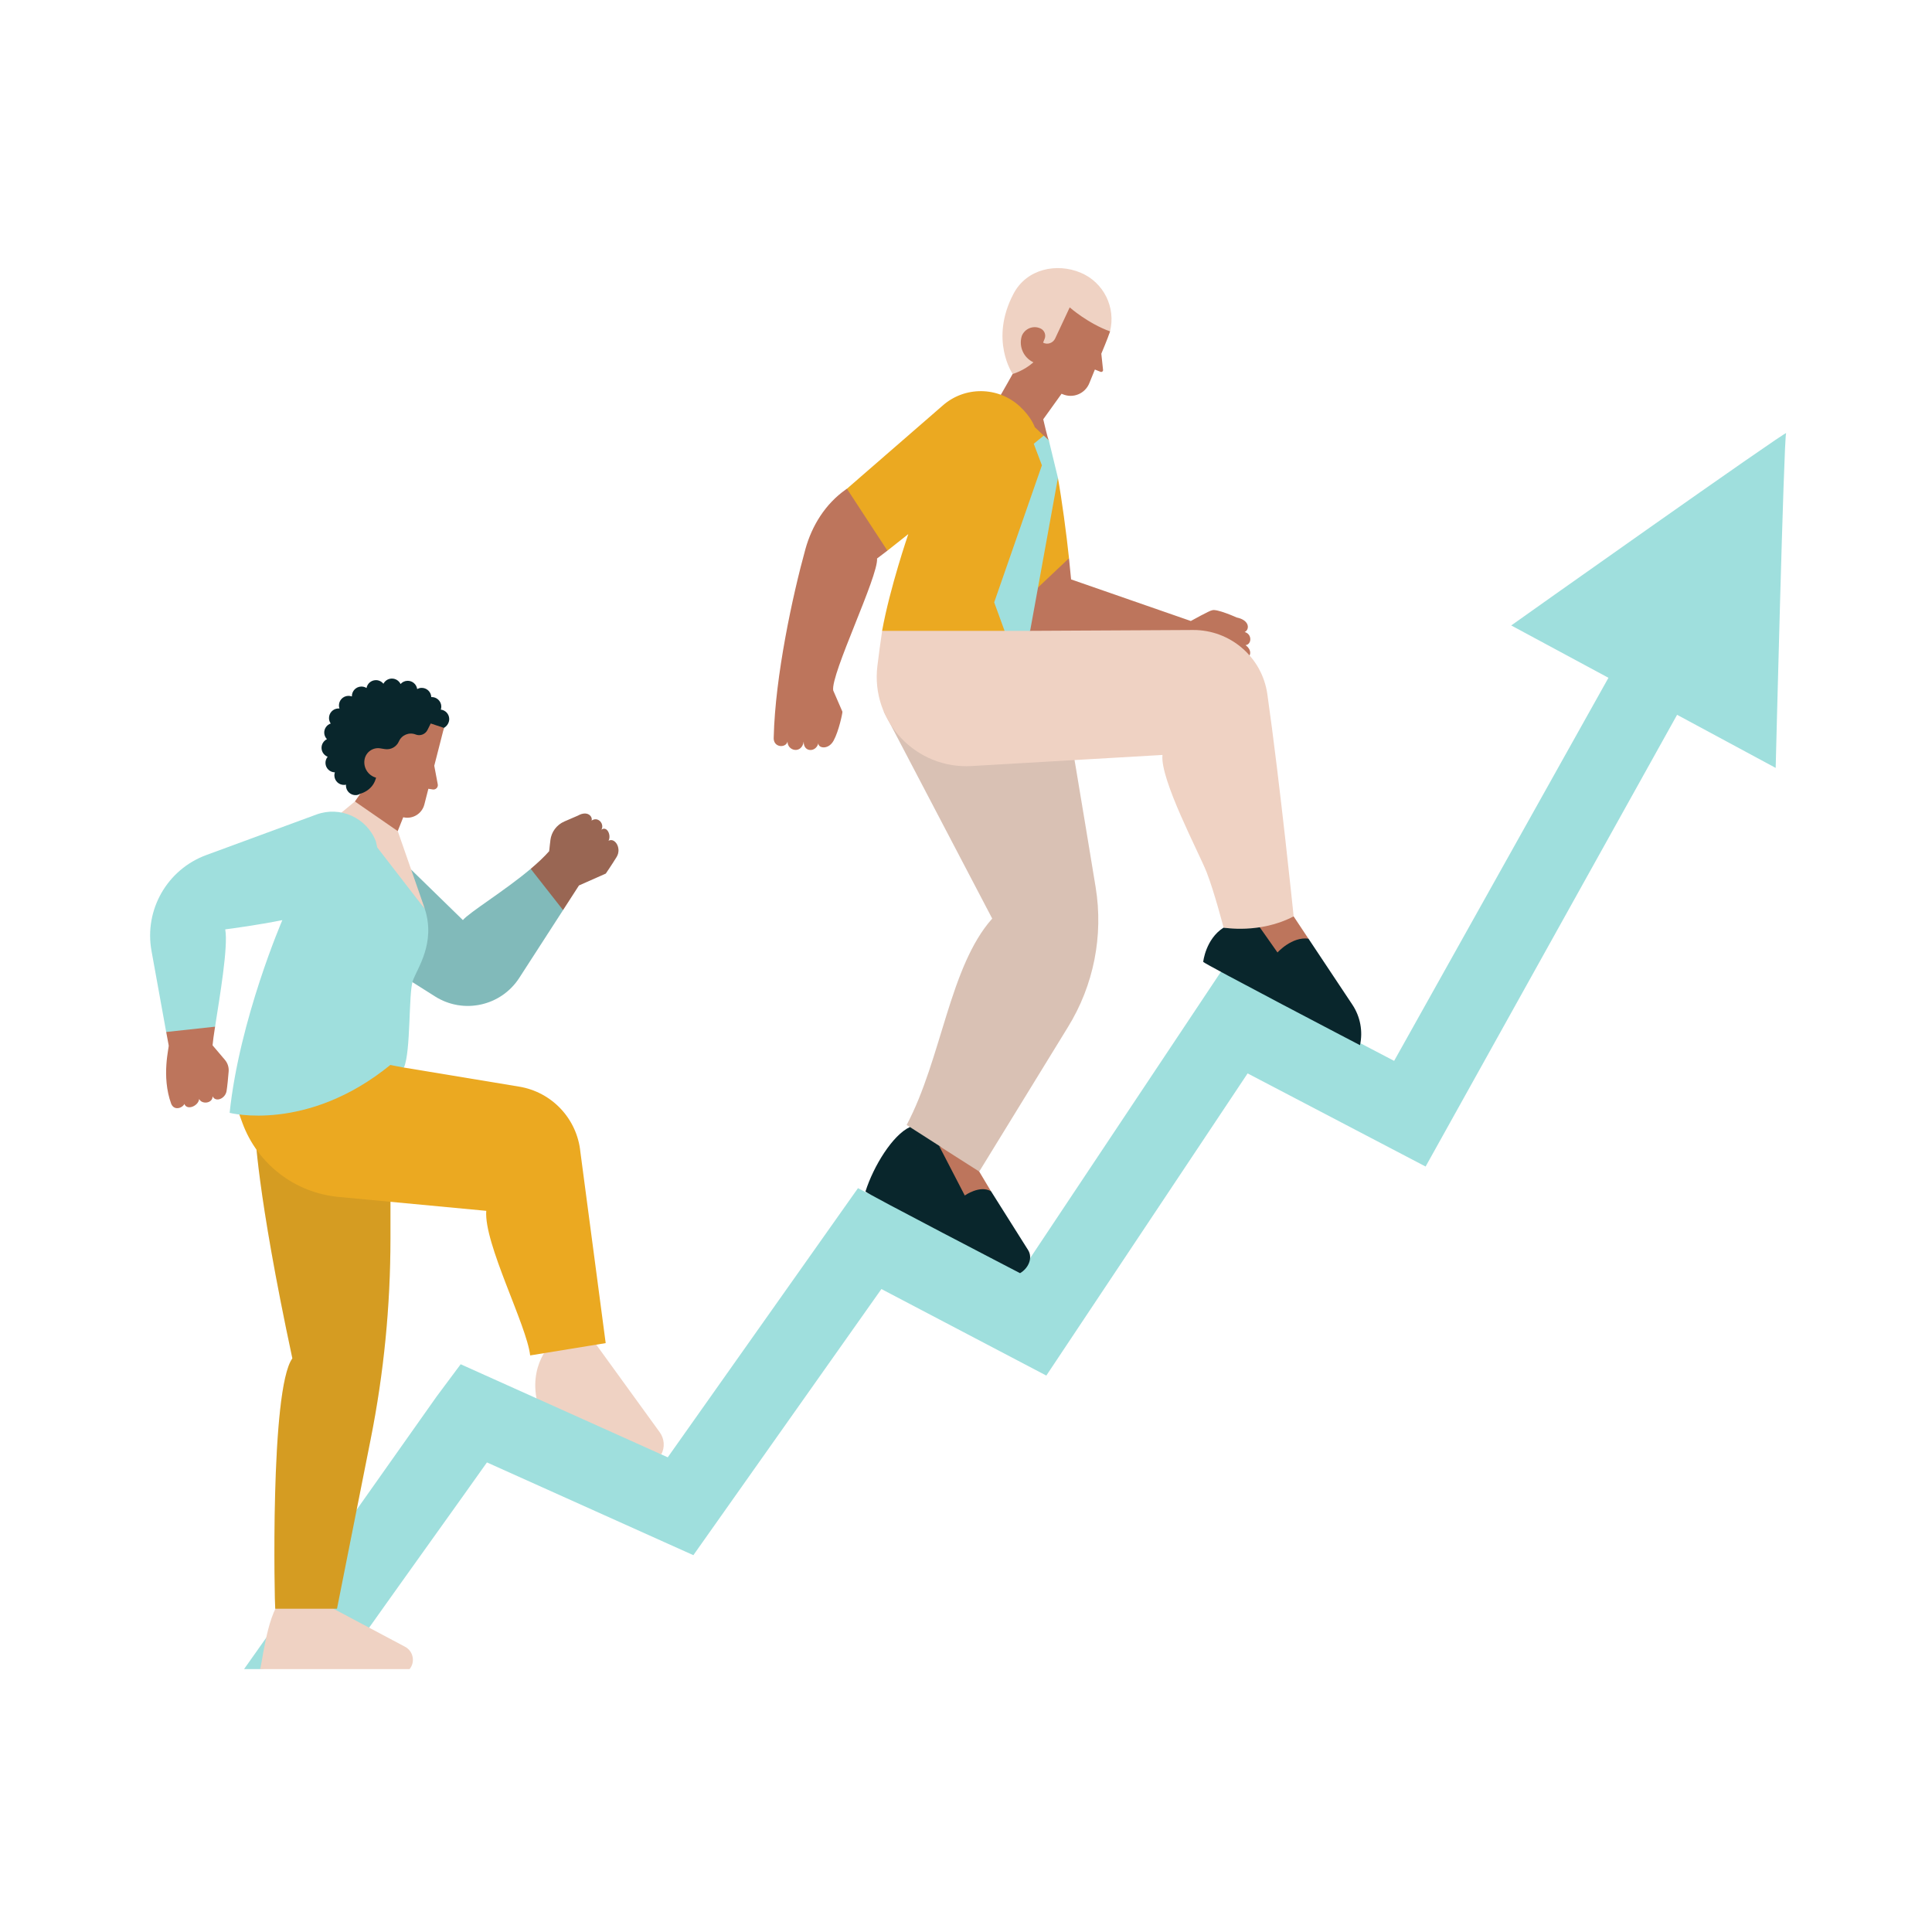
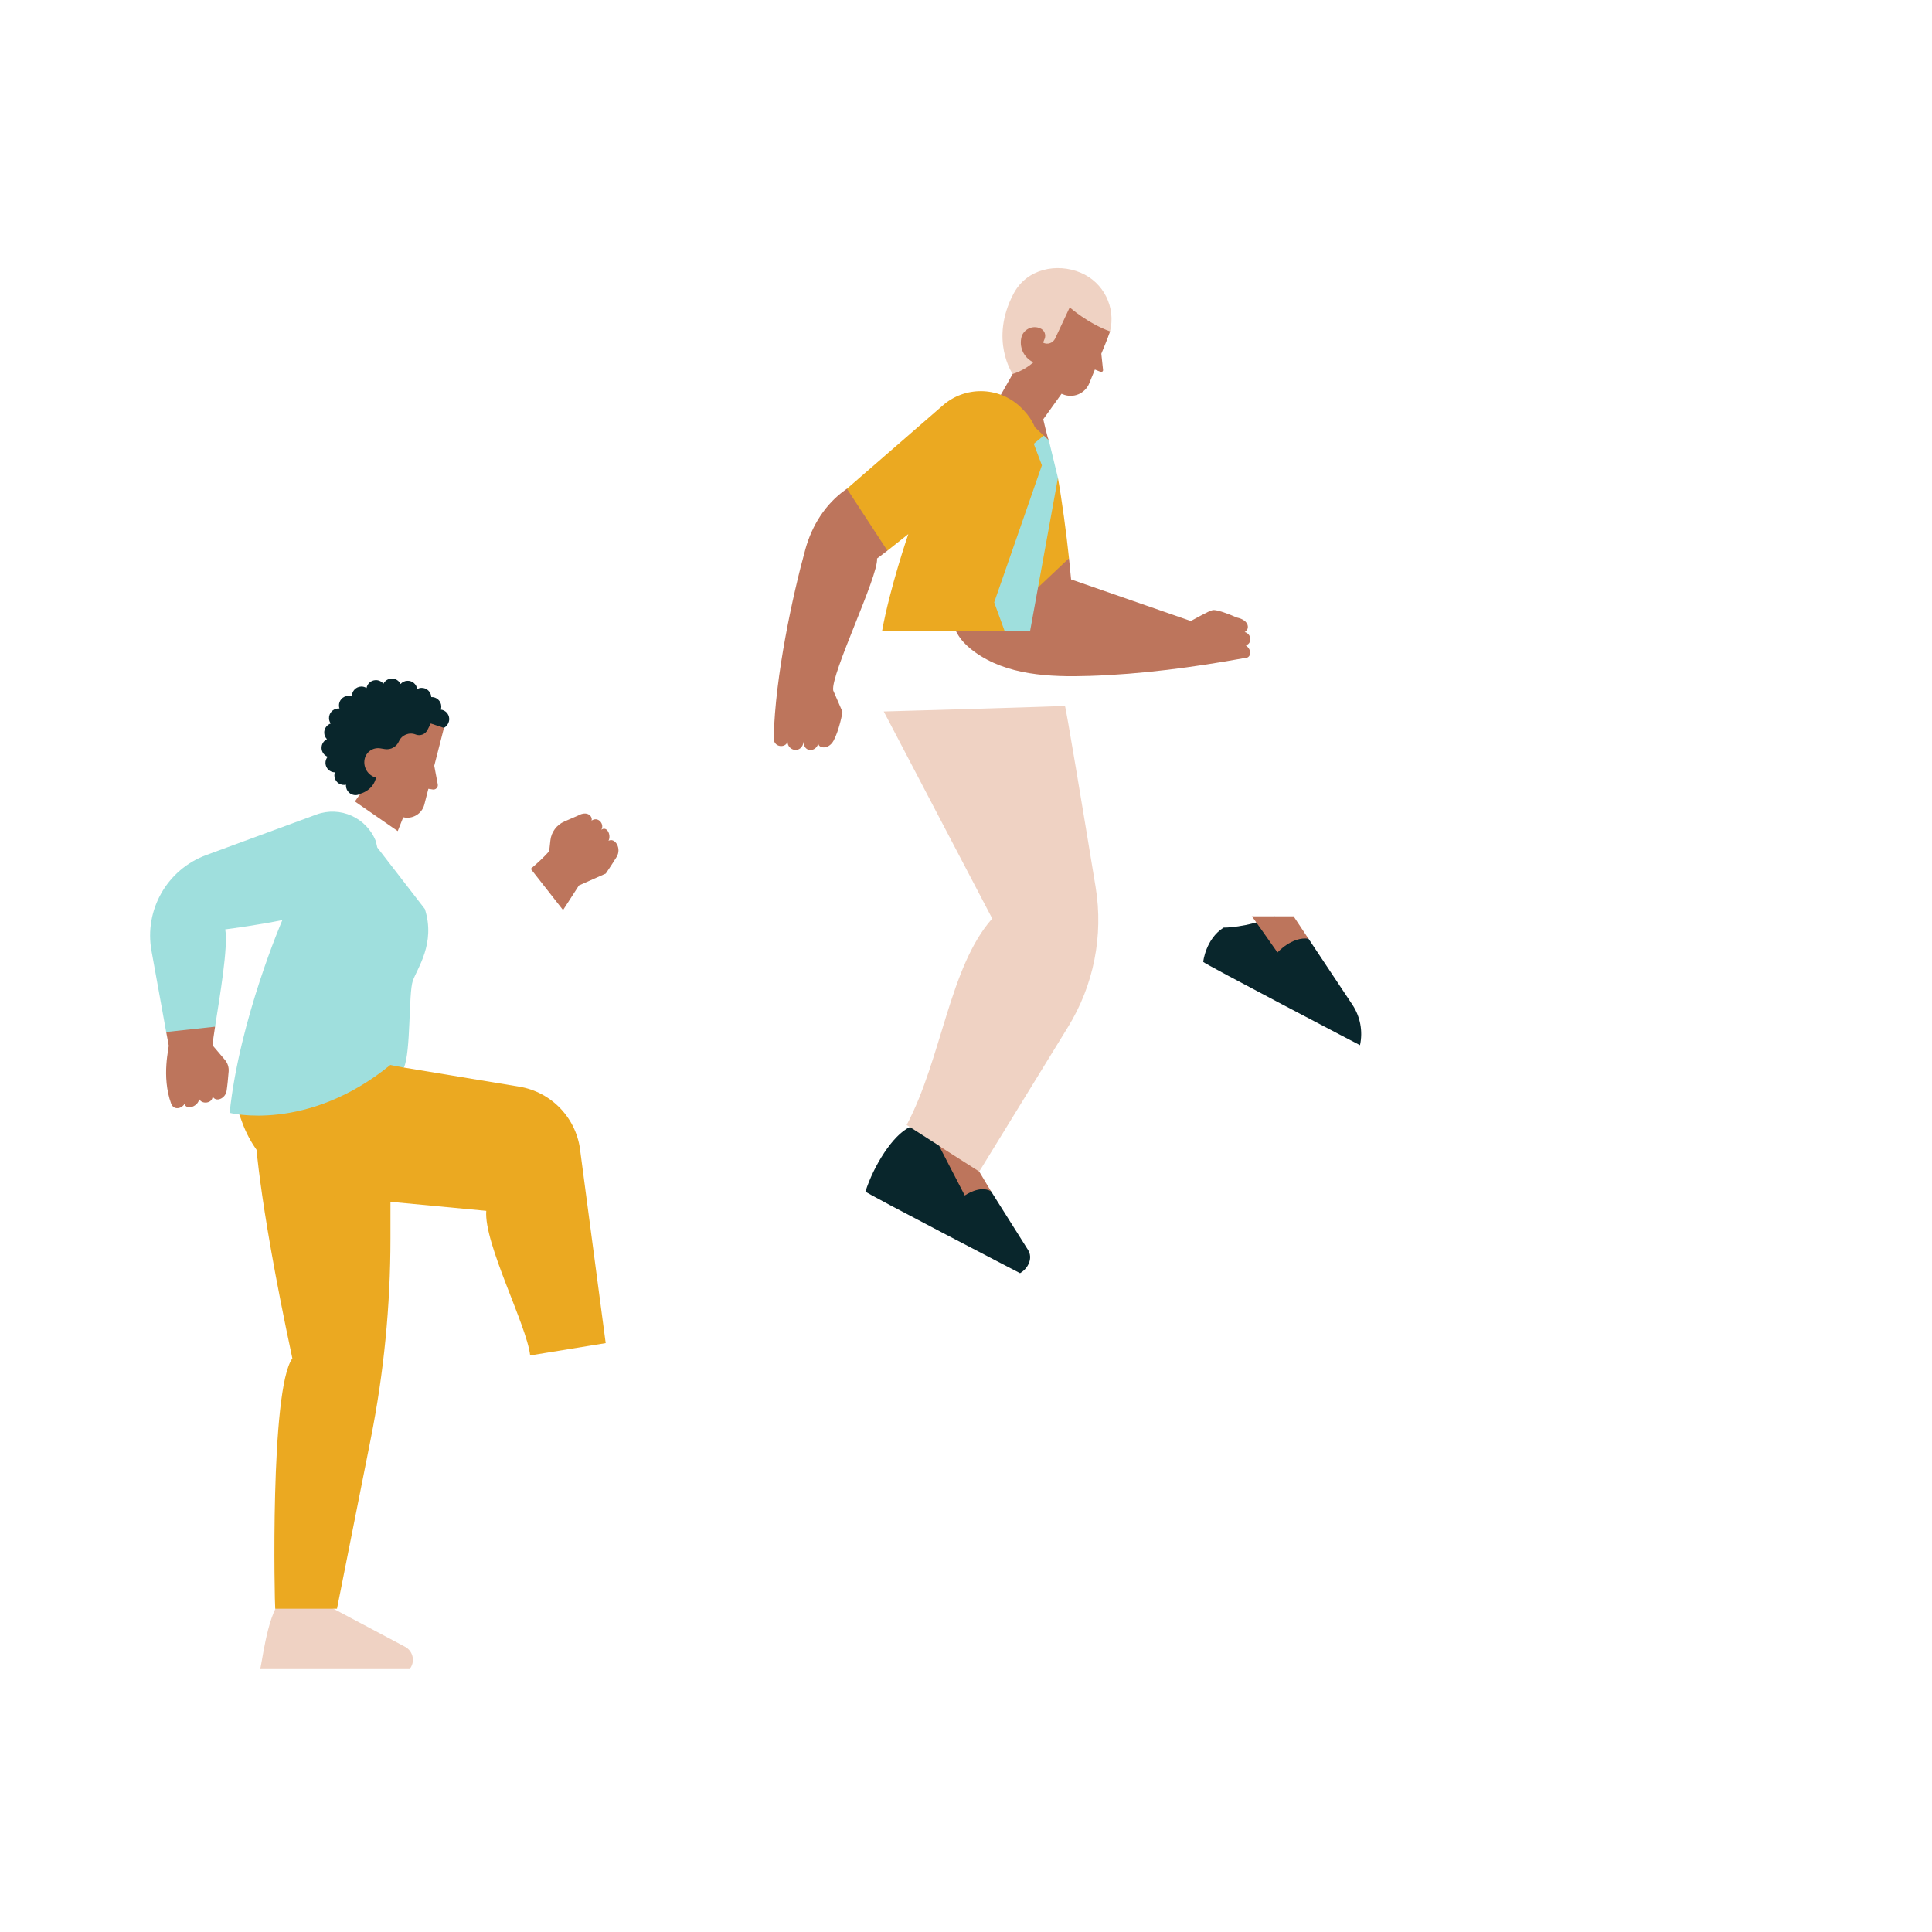
<svg xmlns="http://www.w3.org/2000/svg" width="1080" zoomAndPan="magnify" viewBox="0 0 810 810" height="1080" preserveAspectRatio="xMidYMid meet" version="1.0">
  <defs>
    <filter x="0%" y="0%" width="100%" height="100%" id="a40e71bc86">
      <feColorMatrix values="0 0 0 0 1 0 0 0 0 1 0 0 0 0 1 0 0 0 1 0" color-interpolation-filters="sRGB" />
    </filter>
    <clipPath id="10c3ff1523">
      <path d="M 102 181 L 749 181 L 749 699.699 L 102 699.699 Z M 102 181 " clip-rule="nonzero" />
    </clipPath>
    <clipPath id="79cc439b1a">
      <path d="M 108 112 L 467 112 L 467 699.699 L 108 699.699 Z M 108 112 " clip-rule="nonzero" />
    </clipPath>
    <mask id="1cda7fb194">
      <g filter="url(#a40e71bc86)">
        <rect x="-81" width="972" fill="#000000" y="-81" height="972" fill-opacity="0.1" />
      </g>
    </mask>
    <clipPath id="947a3ec258">
-       <path d="M 0.801 1 L 354.801 1 L 354.801 380.879 L 0.801 380.879 Z M 0.801 1 " clip-rule="nonzero" />
-     </clipPath>
+       </clipPath>
    <clipPath id="cbd77175db">
      <rect x="0" width="355" y="0" height="381" />
    </clipPath>
    <mask id="8c79d16b47">
      <g filter="url(#a40e71bc86)">
        <rect x="-81" width="972" fill="#000000" y="-81" height="972" fill-opacity="0.2" />
      </g>
    </mask>
    <clipPath id="b6e6a135fd">
-       <rect x="0" width="96" y="0" height="83" />
-     </clipPath>
+       </clipPath>
  </defs>
  <g clip-path="url(#10c3ff1523)">
-     <path fill="#9fdfdd" d="M 748.836 181.613 C 747.902 183.328 744.461 321.949 744.461 321.949 L 703.129 299.684 L 597.691 489.074 L 523.066 450.031 L 438.676 576.715 L 369.535 540.434 L 290.699 652.016 L 204.152 613.125 C 192.383 629.789 170.379 660.34 145.77 695.059 L 108.992 699.781 L 102.324 699.781 C 130.105 660.465 161.039 616.676 183.027 585.535 L 193.137 571.969 L 224.922 586.25 L 234.828 580.887 L 277.242 609.762 L 279.957 610.984 L 359.715 498.141 L 363.527 500.145 L 417.207 515.562 L 431.227 528.484 L 512.176 406.973 L 560.172 423.953 L 570.176 437.289 L 584.496 444.777 L 674.348 284.168 L 633.59 262.223 C 633.551 262.207 749.754 179.898 748.836 181.613 Z M 222.523 364.254 C 211.48 373.57 196.844 382.445 194.07 385.75 L 172.398 364.609 L 166.676 407.809 L 182.41 417.754 C 194.316 425.285 210.066 421.812 217.707 409.977 L 236.074 381.539 C 235.113 380.316 236.57 374.57 235.484 373.184 C 231.754 368.453 225.102 367.547 222.523 364.254 Z M 222.523 364.254 " fill-opacity="1" fill-rule="nonzero" />
-   </g>
+     </g>
  <g clip-path="url(#79cc439b1a)">
    <path fill="#efd2c3" d="M 446.465 295.926 C 446.781 295.789 454.121 340.125 459.348 371.922 C 462.68 392.266 458.551 413.133 447.699 430.676 L 410.555 491.172 L 387.121 487.785 L 381.484 472.527 L 380.125 471.652 C 394.875 443.805 398.07 405.215 416 385.117 C 416 385.117 370.496 298.242 370.512 298.285 C 370.496 298.285 445.957 296.145 446.465 295.926 Z M 171.738 699.766 C 174.18 696.734 173.246 692.234 169.816 690.41 L 138.375 673.703 C 138.375 673.703 123.617 664.551 117.676 671.055 C 111.738 677.555 109.625 699.711 108.992 699.766 Z M 461.516 143.148 L 463.543 142.023 C 464.094 140.816 465.066 140.16 465.383 138.926 C 467.879 128.98 462.816 118.391 453.008 114.301 C 443.133 110.188 430.512 112.574 424.941 123.121 C 414.711 142.477 424.559 156.77 424.559 156.77 C 424.695 157.938 425.492 159.254 426.301 160.105 C 428.098 162.012 430.457 163.383 433.023 163.988 C 433.93 164.207 434.859 164.316 435.766 164.164 C 437.426 163.891 438.812 162.727 439.91 161.465 C 441.336 159.805 442.434 157.895 443.57 156.031 C 445.148 153.465 446.863 150.941 449.004 148.828 C 451.145 146.703 453.766 144.988 456.688 144.273 C 456.836 144.234 457.016 144.207 457.152 144.289 C 457.305 144.383 457.359 144.578 457.453 144.727 C 457.812 145.262 458.633 145.055 459.223 144.797 C 459.773 144.551 460.309 144.301 460.855 144.055 C 461.102 143.945 461.379 143.809 461.488 143.547 C 461.598 143.285 461.789 143.148 461.516 143.148 Z M 461.516 143.148 " fill-opacity="1" fill-rule="nonzero" />
  </g>
  <path fill="#09262c" d="M 504.453 403.27 C 504.465 403.129 505.48 393.719 512.984 388.906 C 512.984 388.906 522.242 389.07 534.289 384.188 L 548.582 393.543 L 566.992 421.223 C 570.312 426.219 571.465 432.336 570.188 438.195 C 570.172 438.207 504.41 403.844 504.453 403.27 Z M 186.129 305.156 C 187.445 304.445 188.406 302.906 188.336 301.316 C 188.254 299.312 186.73 297.734 184.812 297.504 C 184.949 297.062 185.031 296.598 185.016 296.105 C 184.922 293.883 183.055 292.152 180.82 292.25 C 180.723 290.027 178.859 288.297 176.621 288.395 C 176.004 288.422 175.43 288.602 174.906 288.875 C 174.621 286.859 172.852 285.348 170.777 285.43 C 169.641 285.473 168.637 285.992 167.938 286.777 C 167.266 285.375 165.797 284.43 164.141 284.5 C 162.645 284.566 161.395 285.43 160.75 286.664 C 159.98 285.707 158.773 285.102 157.457 285.156 C 155.539 285.238 154 286.637 153.672 288.449 C 153.012 288.039 152.219 287.805 151.383 287.844 C 149.172 287.941 147.473 289.781 147.527 291.988 C 147.047 291.809 146.512 291.715 145.961 291.742 C 143.742 291.836 142.012 293.703 142.109 295.938 C 142.121 296.336 142.219 296.695 142.328 297.051 C 142.148 297.035 141.973 297.008 141.793 297.023 C 139.57 297.117 137.84 298.984 137.938 301.219 C 137.965 302.016 138.238 302.73 138.652 303.332 C 137.02 303.895 135.867 305.473 135.934 307.285 C 135.977 308.312 136.414 309.219 137.074 309.902 C 135.676 310.59 134.742 312.043 134.809 313.691 C 134.879 315.336 135.934 316.707 137.375 317.27 C 136.773 318.012 136.414 318.945 136.457 319.973 C 136.539 322.113 138.281 323.773 140.395 323.812 C 140.242 324.254 140.16 324.734 140.188 325.227 C 140.285 327.449 142.148 329.176 144.387 329.082 C 144.617 329.066 144.852 329.027 145.07 328.984 C 145.059 329.164 145.031 329.328 145.043 329.508 C 145.141 331.73 147.004 333.457 149.242 333.363 C 149.926 333.336 150.531 333.086 151.078 332.758 C 151.078 332.758 158.914 332.855 168.816 327.93 C 178.723 323.004 186.129 305.156 186.129 305.156 Z M 427.66 533.781 C 431.117 531.777 433.145 527.441 431.02 524.066 L 415.492 499.43 L 408.797 493.629 L 393.789 480.402 L 381.484 472.516 C 374.336 475.793 366.285 488.73 362.844 499.555 C 362.789 500.129 427.66 533.781 427.66 533.781 Z M 427.66 533.781 " fill-opacity="1" fill-rule="nonzero" />
  <path fill="#bd755c" d="M 542.355 384.188 L 548.566 393.543 C 541.625 392.594 535.59 399.332 535.59 399.332 C 535.59 399.332 525.18 384.445 524.824 384.188 Z M 236.062 381.551 L 242.727 371.223 L 253.977 366.242 C 253.977 366.242 256.242 362.949 258.504 359.301 C 260.754 355.652 257.789 351.004 255.117 352.512 C 256.352 350.109 254.473 346.148 252.113 347.875 C 253.539 345.57 250.809 342.129 247.996 344.062 C 248.602 342.469 246.418 339.629 242.316 341.949 L 236.609 344.418 C 233.387 345.816 231.152 348.82 230.754 352.32 L 230.246 356.875 C 228.105 359.301 225.43 361.797 222.508 364.27 C 225.84 368.508 231.797 376.105 236.062 381.551 Z M 521.848 275.883 C 500.488 279.754 478.43 282.703 456.742 283.387 C 440.02 283.922 422.09 283.113 408.562 273.277 C 406.246 271.59 404.09 269.656 402.434 267.324 C 399.223 262.824 398.082 257.227 398.18 251.645 L 398.316 251.77 L 429.785 238.105 L 448.18 234.059 C 448.715 239.312 449.059 242.918 449.059 242.918 L 499.254 260.355 C 499.254 260.355 507.43 255.828 508.074 255.898 C 509.855 254.992 518.5 258.887 518.5 258.887 C 524.191 260.066 523.848 264.102 521.832 264.977 C 525.043 265.844 524.809 270.23 522.188 270.48 C 525.262 272.633 524.398 276.008 521.848 275.883 Z M 461.734 148.293 L 462.461 155.113 C 462.516 155.676 461.953 156.098 461.434 155.895 L 459.031 154.934 L 456.688 160.695 C 454.902 165.059 449.895 167.129 445.562 165.289 L 445.066 165.086 L 437.387 175.785 C 437.387 175.785 439.305 184.18 439.73 184.617 C 439.949 184.852 431.855 181.383 426.535 176.348 C 421.68 171.75 419.578 165.566 419.578 165.566 C 419.852 165.168 424.559 156.785 424.559 156.785 C 424.559 156.785 429.141 155.551 433.27 151.902 C 429.152 149.98 427.07 145.332 428.359 140.98 L 428.398 140.844 C 429.594 137.828 433.035 136.359 436.027 137.621 L 436.148 137.676 C 437.852 138.391 438.66 140.352 437.961 142.066 C 437.961 142.066 437.441 143.312 437.316 143.656 C 439.168 144.66 441.488 143.82 442.379 141.914 L 448.484 128.871 C 448.484 128.871 456.055 135.578 465.398 138.938 C 464.559 141.598 461.734 148.293 461.734 148.293 Z M 461.734 148.293 " fill-opacity="1" fill-rule="nonzero" />
  <path fill="#eba921" d="M 163.699 486.48 L 163.699 519.238 C 163.699 547.469 160.93 575.645 155.414 603.344 L 141.285 674.457 L 115.387 674.457 C 115.152 673.113 113.121 582.422 122.574 569.516 C 107.496 499.031 106.961 473.984 106.961 473.984 Z M 398.18 251.629 L 398.316 251.754 L 433.008 248.367 L 448.18 234.043 C 447.164 224.195 445.109 208.914 443.531 200.352 L 436.012 199.969 C 433.352 205.387 429.633 210.297 425.137 214.332 C 417.59 221.066 407.699 225.594 402.543 234.293 C 400.277 238.105 399.098 242.496 398.535 246.883 C 398.332 248.461 398.207 250.039 398.18 251.629 Z M 398.18 251.629 " fill-opacity="1" fill-rule="nonzero" />
  <g mask="url(#1cda7fb194)">
    <g transform="matrix(1, 0, 0, 1, 106, 294)">
      <g clip-path="url(#cbd77175db)">
        <g clip-path="url(#947a3ec258)">
-           <path fill="#09262c" d="M 57.699 192.48 L 57.699 225.238 C 57.699 253.469 54.93 281.645 49.414 309.344 L 35.285 380.457 L 9.387 380.457 C 9.152 379.113 7.121 288.422 16.574 275.516 C 1.496 205.031 0.961 179.984 0.961 179.984 Z M 264.496 4.285 C 264.484 4.242 309.984 91.117 309.984 91.117 C 292.043 111.215 288.859 149.805 274.113 177.652 L 275.473 178.527 L 281.109 193.785 L 302.949 196.98 L 304.539 197.172 L 341.688 136.676 C 352.539 119.145 356.668 98.281 353.332 77.922 C 348.121 46.137 340.781 1.789 340.453 1.926 C 339.957 2.145 264.496 4.285 264.496 4.285 Z M 264.496 4.285 " fill-opacity="1" fill-rule="nonzero" />
-         </g>
+           </g>
      </g>
    </g>
  </g>
  <g mask="url(#8c79d16b47)">
    <g transform="matrix(1, 0, 0, 1, 165, 340)">
      <g clip-path="url(#b6e6a135fd)">
        <path fill="#09262c" d="M 93.504 19.301 C 91.254 22.949 88.977 26.242 88.977 26.242 L 77.727 31.223 L 71.062 41.551 L 52.691 69.988 C 45.051 81.828 29.305 85.285 17.398 77.766 L 1.664 67.82 L 7.383 24.625 L 29.059 45.766 C 31.844 42.457 46.465 33.582 57.508 24.27 C 60.43 21.797 63.105 19.316 65.246 16.875 L 65.754 12.32 C 66.152 8.82 68.371 5.816 71.609 4.418 L 77.316 1.949 C 81.418 -0.371 83.586 2.469 82.996 4.062 C 85.809 2.129 88.523 5.57 87.113 7.875 C 89.484 6.148 91.352 10.109 90.117 12.512 C 92.789 10.988 95.754 15.652 93.504 19.301 Z M 93.504 19.301 " fill-opacity="1" fill-rule="nonzero" />
      </g>
    </g>
  </g>
-   <path fill="#efd2c3" d="M 232.879 561.434 L 244.785 556.578 L 276.613 600.504 C 278.574 603.219 278.82 606.812 277.242 609.762 C 277.242 609.762 224.922 586.25 224.922 586.25 C 221.945 570.16 232.879 561.434 232.879 561.434 Z M 148.801 336.023 L 141.602 341.949 L 178.145 381.113 L 166.758 348.438 L 161.301 339.164 Z M 369.84 264.496 C 369.098 269.465 368.438 274.414 367.848 279.23 C 365.023 302.441 383.98 322.523 407.328 321.168 L 487.371 316.516 C 486.289 326.75 502.695 357.531 505.891 365.695 C 509.09 373.855 512.996 388.906 512.996 388.906 C 512.996 388.906 528.223 391.637 542.367 384.188 C 542.367 384.188 536.621 328.121 531.34 291.016 C 529.129 275.527 515.836 264.059 500.199 264.129 L 431.883 264.484 C 431.883 264.484 393.609 253.398 391.582 254.512 C 389.535 255.637 369.84 264.496 369.84 264.496 Z M 369.84 264.496 " fill-opacity="1" fill-rule="nonzero" />
  <path fill="#eba921" d="M 169.336 447.578 C 170.215 447.754 197.09 452.188 217.652 455.574 C 231.383 457.836 241.906 469.016 243.316 482.871 L 253.938 563.109 L 222.273 568.266 C 220.836 555.562 202.797 521.281 203.867 507.648 L 141.859 501.805 C 123.574 500.074 107.91 487.988 101.613 470.746 L 99.375 464.613 L 163.672 439.715 Z M 372.047 230.863 L 380.812 223.922 C 380.812 223.922 373.129 246.266 369.824 264.496 L 421.156 264.496 L 438.785 198.75 L 439.719 184.633 L 433.832 179.09 C 433.832 179.09 432.582 175.059 427.605 170.422 C 418.48 161.984 404.449 161.832 395.16 170.09 L 355.062 204.922 C 352.648 224.387 372.047 230.863 372.047 230.863 Z M 372.047 230.863 " fill-opacity="1" fill-rule="nonzero" />
  <path fill="#9fdfdd" d="M 443.543 200.367 L 431.883 264.496 L 421.172 264.496 L 416.82 252.535 L 436.824 195.086 L 433.406 186.047 L 437.605 182.629 L 439.73 184.633 Z M 158.172 355.309 L 157.566 352.676 C 153.688 342.801 142.617 337.832 132.656 341.496 L 86.496 358.48 C 70.074 364.516 60.375 381.496 63.531 398.727 C 65.879 411.527 68.32 425.242 69.676 432.68 L 83.836 438.125 L 90.172 430.441 C 92.094 418.027 95.754 396.805 94.426 389.645 C 98.086 389.152 107.539 387.918 118.375 385.766 C 118.375 385.766 100.391 427.316 96.277 466.562 C 96.277 466.562 128.625 474.984 163.645 446.492 L 169.336 447.605 C 172.301 440.965 171.23 416.438 173.082 411.184 C 174.949 405.914 182.699 395.504 178.133 381.129 Z M 158.172 355.309 " fill-opacity="1" fill-rule="nonzero" />
  <path fill="#bd755c" d="M 355.078 204.906 L 372.047 230.863 L 367.711 234.152 C 368.316 241.562 348.176 282.758 349.328 289.477 C 349.328 289.477 353.047 298.094 353.184 298.367 C 353.32 298.641 351.703 306.516 349.48 310.535 C 347.246 314.566 342.895 313.648 343.117 311.578 C 342.059 315.637 336.75 315.379 336.969 310.906 C 336.133 316.199 330.168 314.926 330.168 310.906 C 329.492 313.785 323.965 313.539 324.391 308.984 C 324.996 283.594 332.266 249.777 337.656 230.273 C 340.414 220.285 346.094 211.23 354.555 205.266 Z M 180.586 303.32 L 179.215 306.062 C 178.309 307.859 176.184 308.684 174.305 307.957 L 174.25 307.93 C 171.504 306.859 168.406 308.148 167.238 310.836 C 166.238 313.129 163.809 314.457 161.355 314.059 L 159.418 313.746 C 156.332 313.25 153.426 315.309 152.848 318.383 C 152.219 321.812 154.332 325.145 157.676 326.051 L 157.484 326.652 C 155.992 331.594 151.066 332.773 151.066 332.773 L 148.801 336.023 L 166.746 348.438 L 169.062 342.637 C 172.973 343.566 176.91 341.195 177.91 337.297 L 179.598 330.699 L 181.438 330.988 C 182.699 331.18 183.77 330.082 183.535 328.836 L 182.066 321.043 L 186.129 305.172 Z M 89.117 438.25 C 89.238 436.656 89.637 433.887 90.172 430.441 L 69.676 432.664 C 70.293 436.082 70.68 438.18 70.719 438.25 C 71.023 438.785 67.496 451.102 71.789 462.816 C 73.203 466 76.797 464.27 77.289 462.816 C 78.43 465.766 83.246 463.625 83.504 460.73 C 84.508 463.105 89.156 462.695 89.129 459.633 C 90.434 462.309 94.453 460.609 94.988 457.426 C 95.316 455.465 95.66 451.773 95.863 449.223 C 96.004 447.465 95.453 445.723 94.316 444.379 Z M 410.539 491.172 L 393.75 480.473 L 404.488 501.215 C 404.488 501.215 410.812 496.715 415.477 499.445 Z M 410.539 491.172 " fill-opacity="1" fill-rule="nonzero" />
</svg>